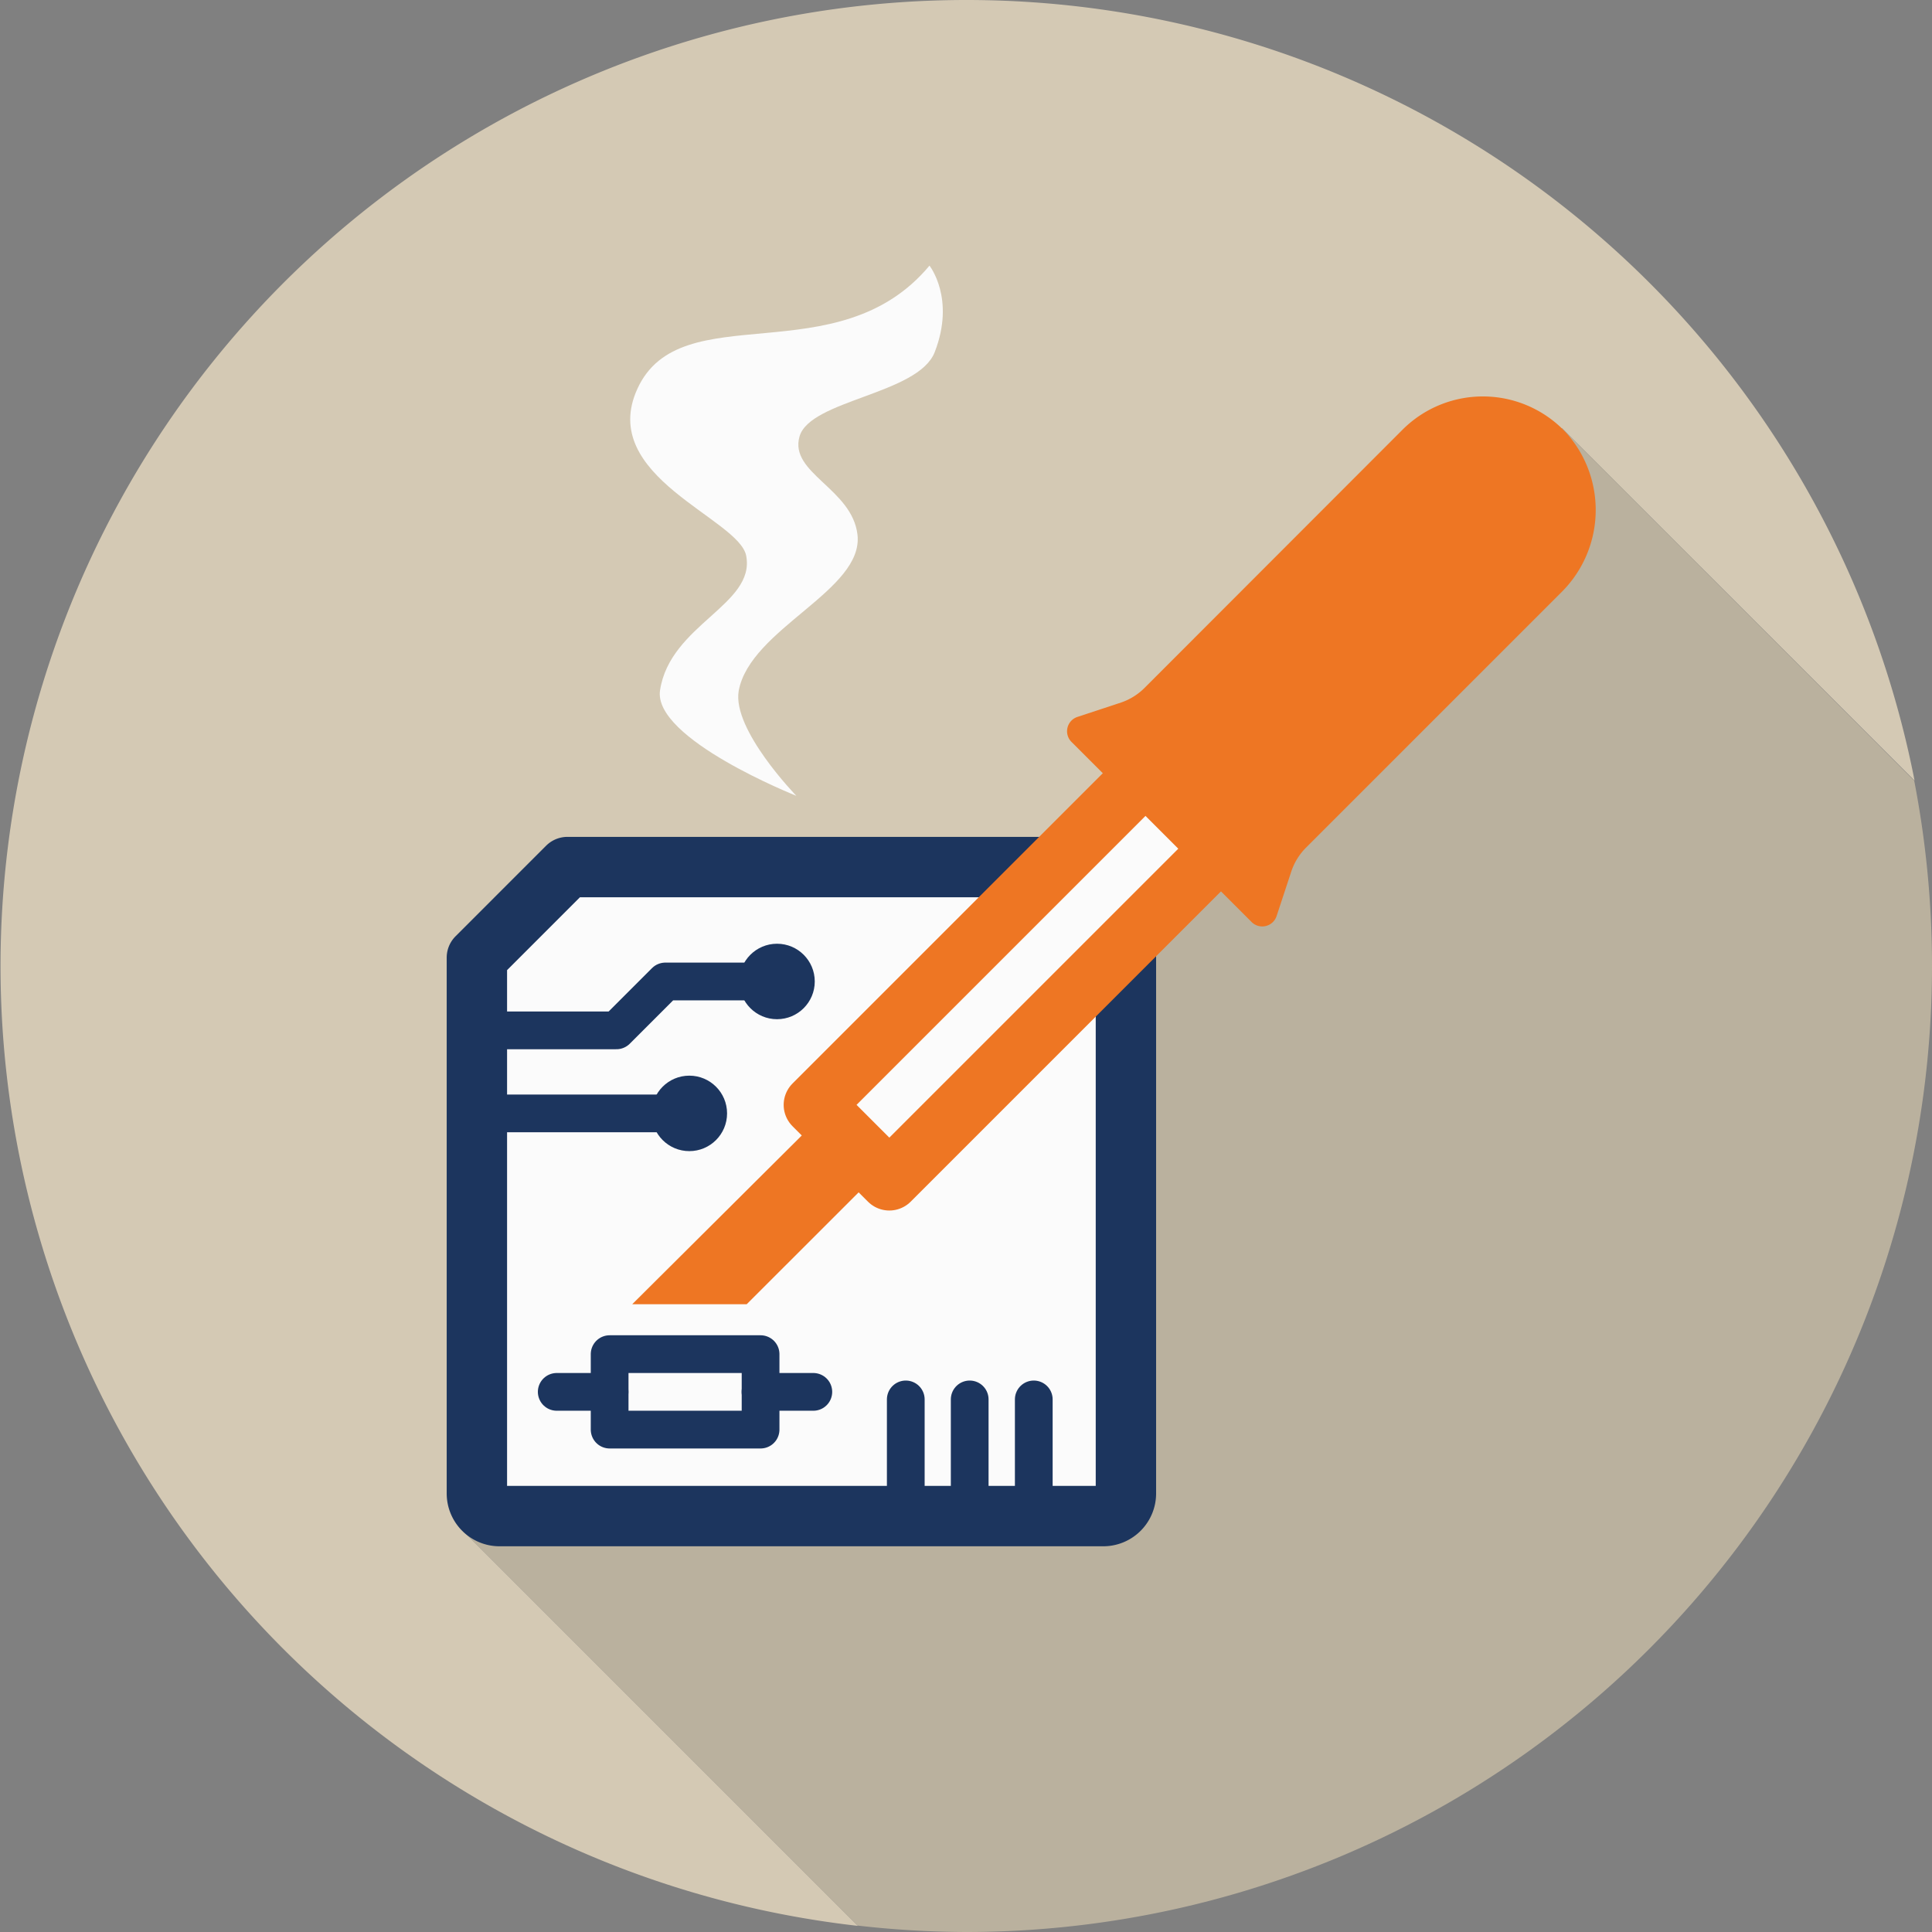
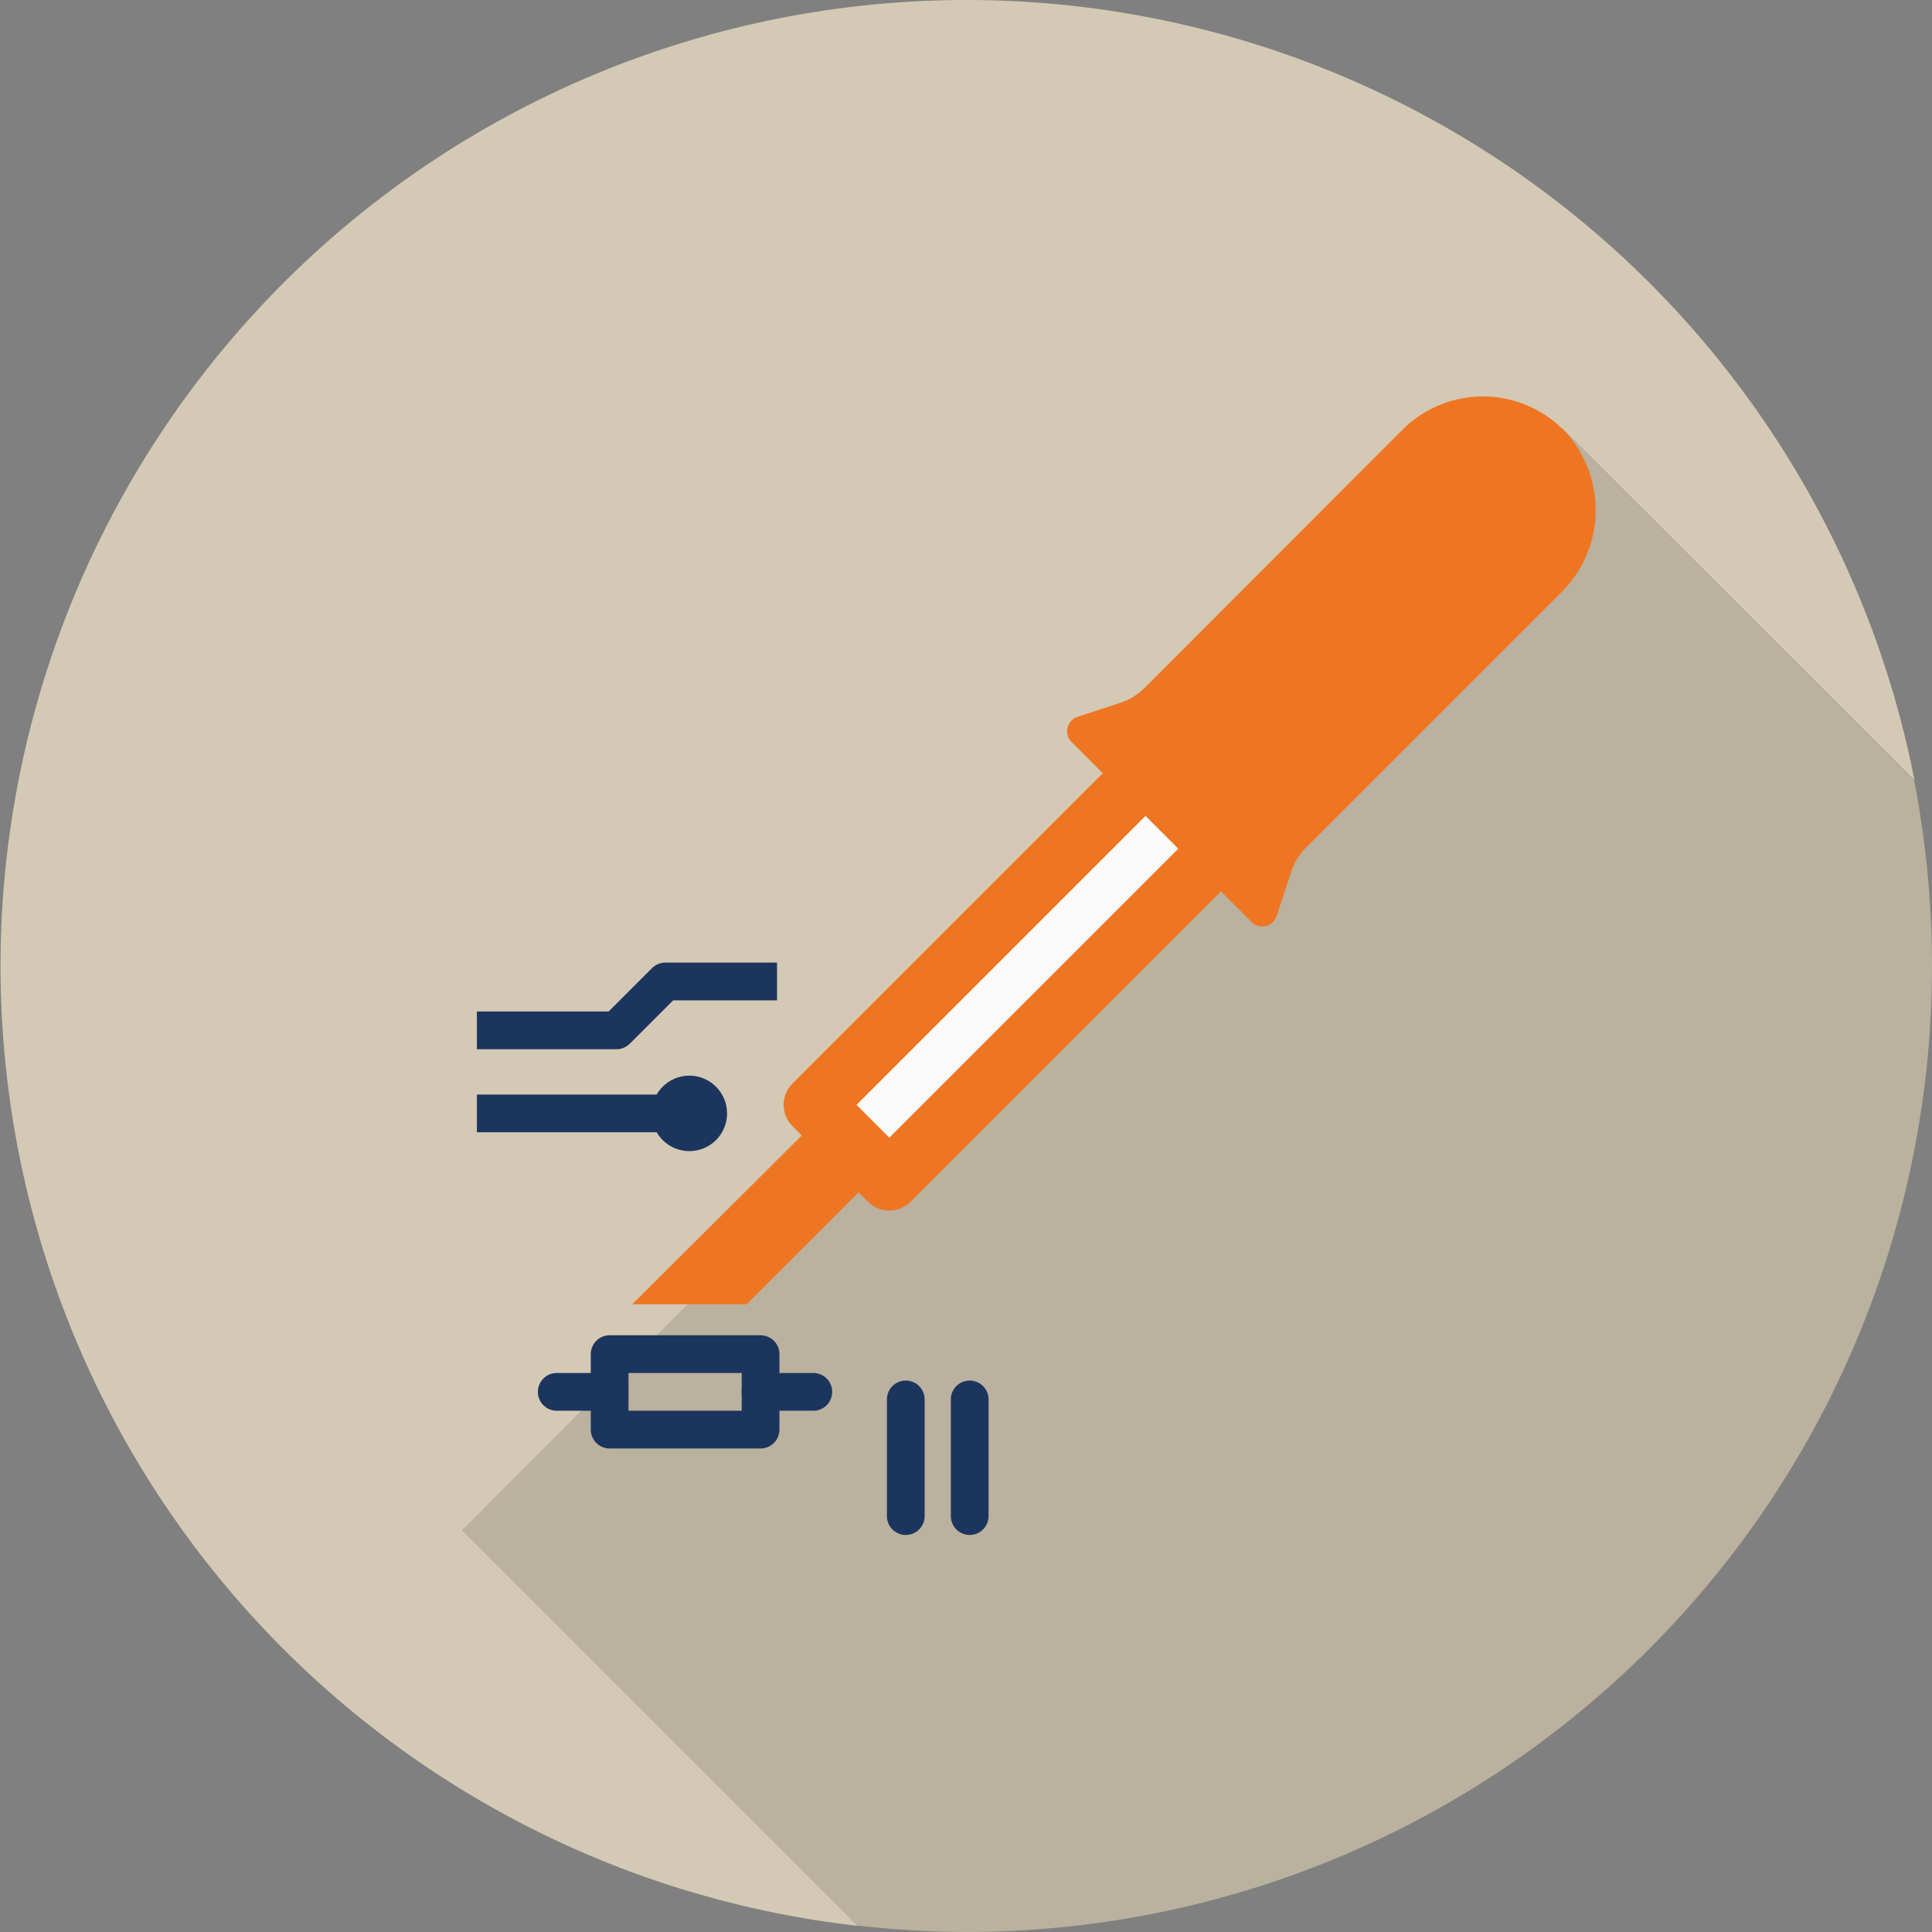
<svg xmlns="http://www.w3.org/2000/svg" viewBox="0 0 256 256">
  <rect x="0" y="0" width="256" height="256" fill="#808080" stroke="none" />
  <defs>
    <style>.cls-1{fill:#d4c9b4;}.cls-2{fill:#bab19e;}.cls-3,.cls-8,.cls-9{fill:#fbfbfb;}.cls-3,.cls-4,.cls-6{stroke:#1c355e;}.cls-3,.cls-4,.cls-6,.cls-9{stroke-linejoin:round;}.cls-3,.cls-9{stroke-width:8px;}.cls-4,.cls-6{fill:none;stroke-width:5px;}.cls-5{fill:#1c355e;}.cls-6{stroke-linecap:round;}.cls-7{fill:#ee7623;}.cls-9{stroke:#ee7623;}</style>
  </defs>
  <title>JLA2032-0104 REV2 Service Icons - Conventional Assembly</title>
  <g id="Layer_1" data-name="Layer 1">
    <path class="cls-1" d="M207,56.75l46.69,46.68a128,128,0,1,0-140,151.76l-52.4-52.4Z" />
    <path class="cls-2" d="M256,128a129.23,129.23,0,0,0-2.36-24.57L207,56.75l-145.76,146,52.4,52.4A129.39,129.39,0,0,0,128,256,128,128,0,0,0,256,128Z" />
  </g>
  <g id="Layer_2" data-name="Layer 2">
-     <path class="cls-3" d="M146.19,200.89h-80a3,3,0,0,1-3-3v-71l12-12h71a3,3,0,0,1,3,3v80A3,3,0,0,1,146.19,200.89Z" />
    <polyline class="cls-4" points="63.19 136.53 81.68 136.53 88.16 130.05 102.96 130.05" />
    <line class="cls-4" x1="63.19" y1="147.53" x2="91.34" y2="147.53" />
-     <circle class="cls-5" cx="102.96" cy="130.05" r="5" />
    <circle class="cls-5" cx="91.34" cy="147.53" r="5" />
    <rect class="cls-4" x="85.77" y="174.43" width="10" height="20" transform="translate(-93.65 275.2) rotate(-90)" />
    <line class="cls-6" x1="80.77" y1="184.43" x2="73.77" y2="184.43" />
    <line class="cls-6" x1="100.77" y1="184.43" x2="107.77" y2="184.43" />
    <line class="cls-6" x1="128.49" y1="200.89" x2="128.49" y2="185.43" />
-     <line class="cls-6" x1="136.98" y1="200.89" x2="136.98" y2="185.43" />
    <line class="cls-6" x1="120.02" y1="200.89" x2="120.02" y2="185.43" />
    <polygon class="cls-7" points="109.08 147.63 116.61 155.16 98.94 172.82 83.77 172.82 109.08 147.63" />
-     <path class="cls-8" d="M123.16,35.2C111,49.78,90.19,39,84.46,51.51,79.11,63.18,98,68.7,98.88,73.67c1.2,6.48-10.08,9.08-11.42,17.78-1,6.44,18.06,14,18.06,14S97,96.69,97.88,91.55c1.51-8.27,16.6-13.31,15.74-20.71-.72-6.11-9.07-8.14-7.68-13s15.73-5.59,17.91-11.17C126.63,39.54,123.16,35.2,123.16,35.2Z" />
    <polygon class="cls-9" points="149.26 124.98 117.84 156.4 107.84 146.4 139.26 114.98 170.67 83.57 180.68 93.57 149.26 124.98" />
    <path class="cls-7" d="M173,112.37l33.83-33.83a15.34,15.34,0,0,0,.81-21.07,15.06,15.06,0,0,0-21.8-.53L151.73,91.08a8.11,8.11,0,0,1-3.16,2l-5.79,1.91a2,2,0,0,0-.79,3.33l11.92,11.92,11.92,11.92a2,2,0,0,0,3.33-.79l1.91-5.79A8.11,8.11,0,0,1,173,112.37Z" />
  </g>
</svg>